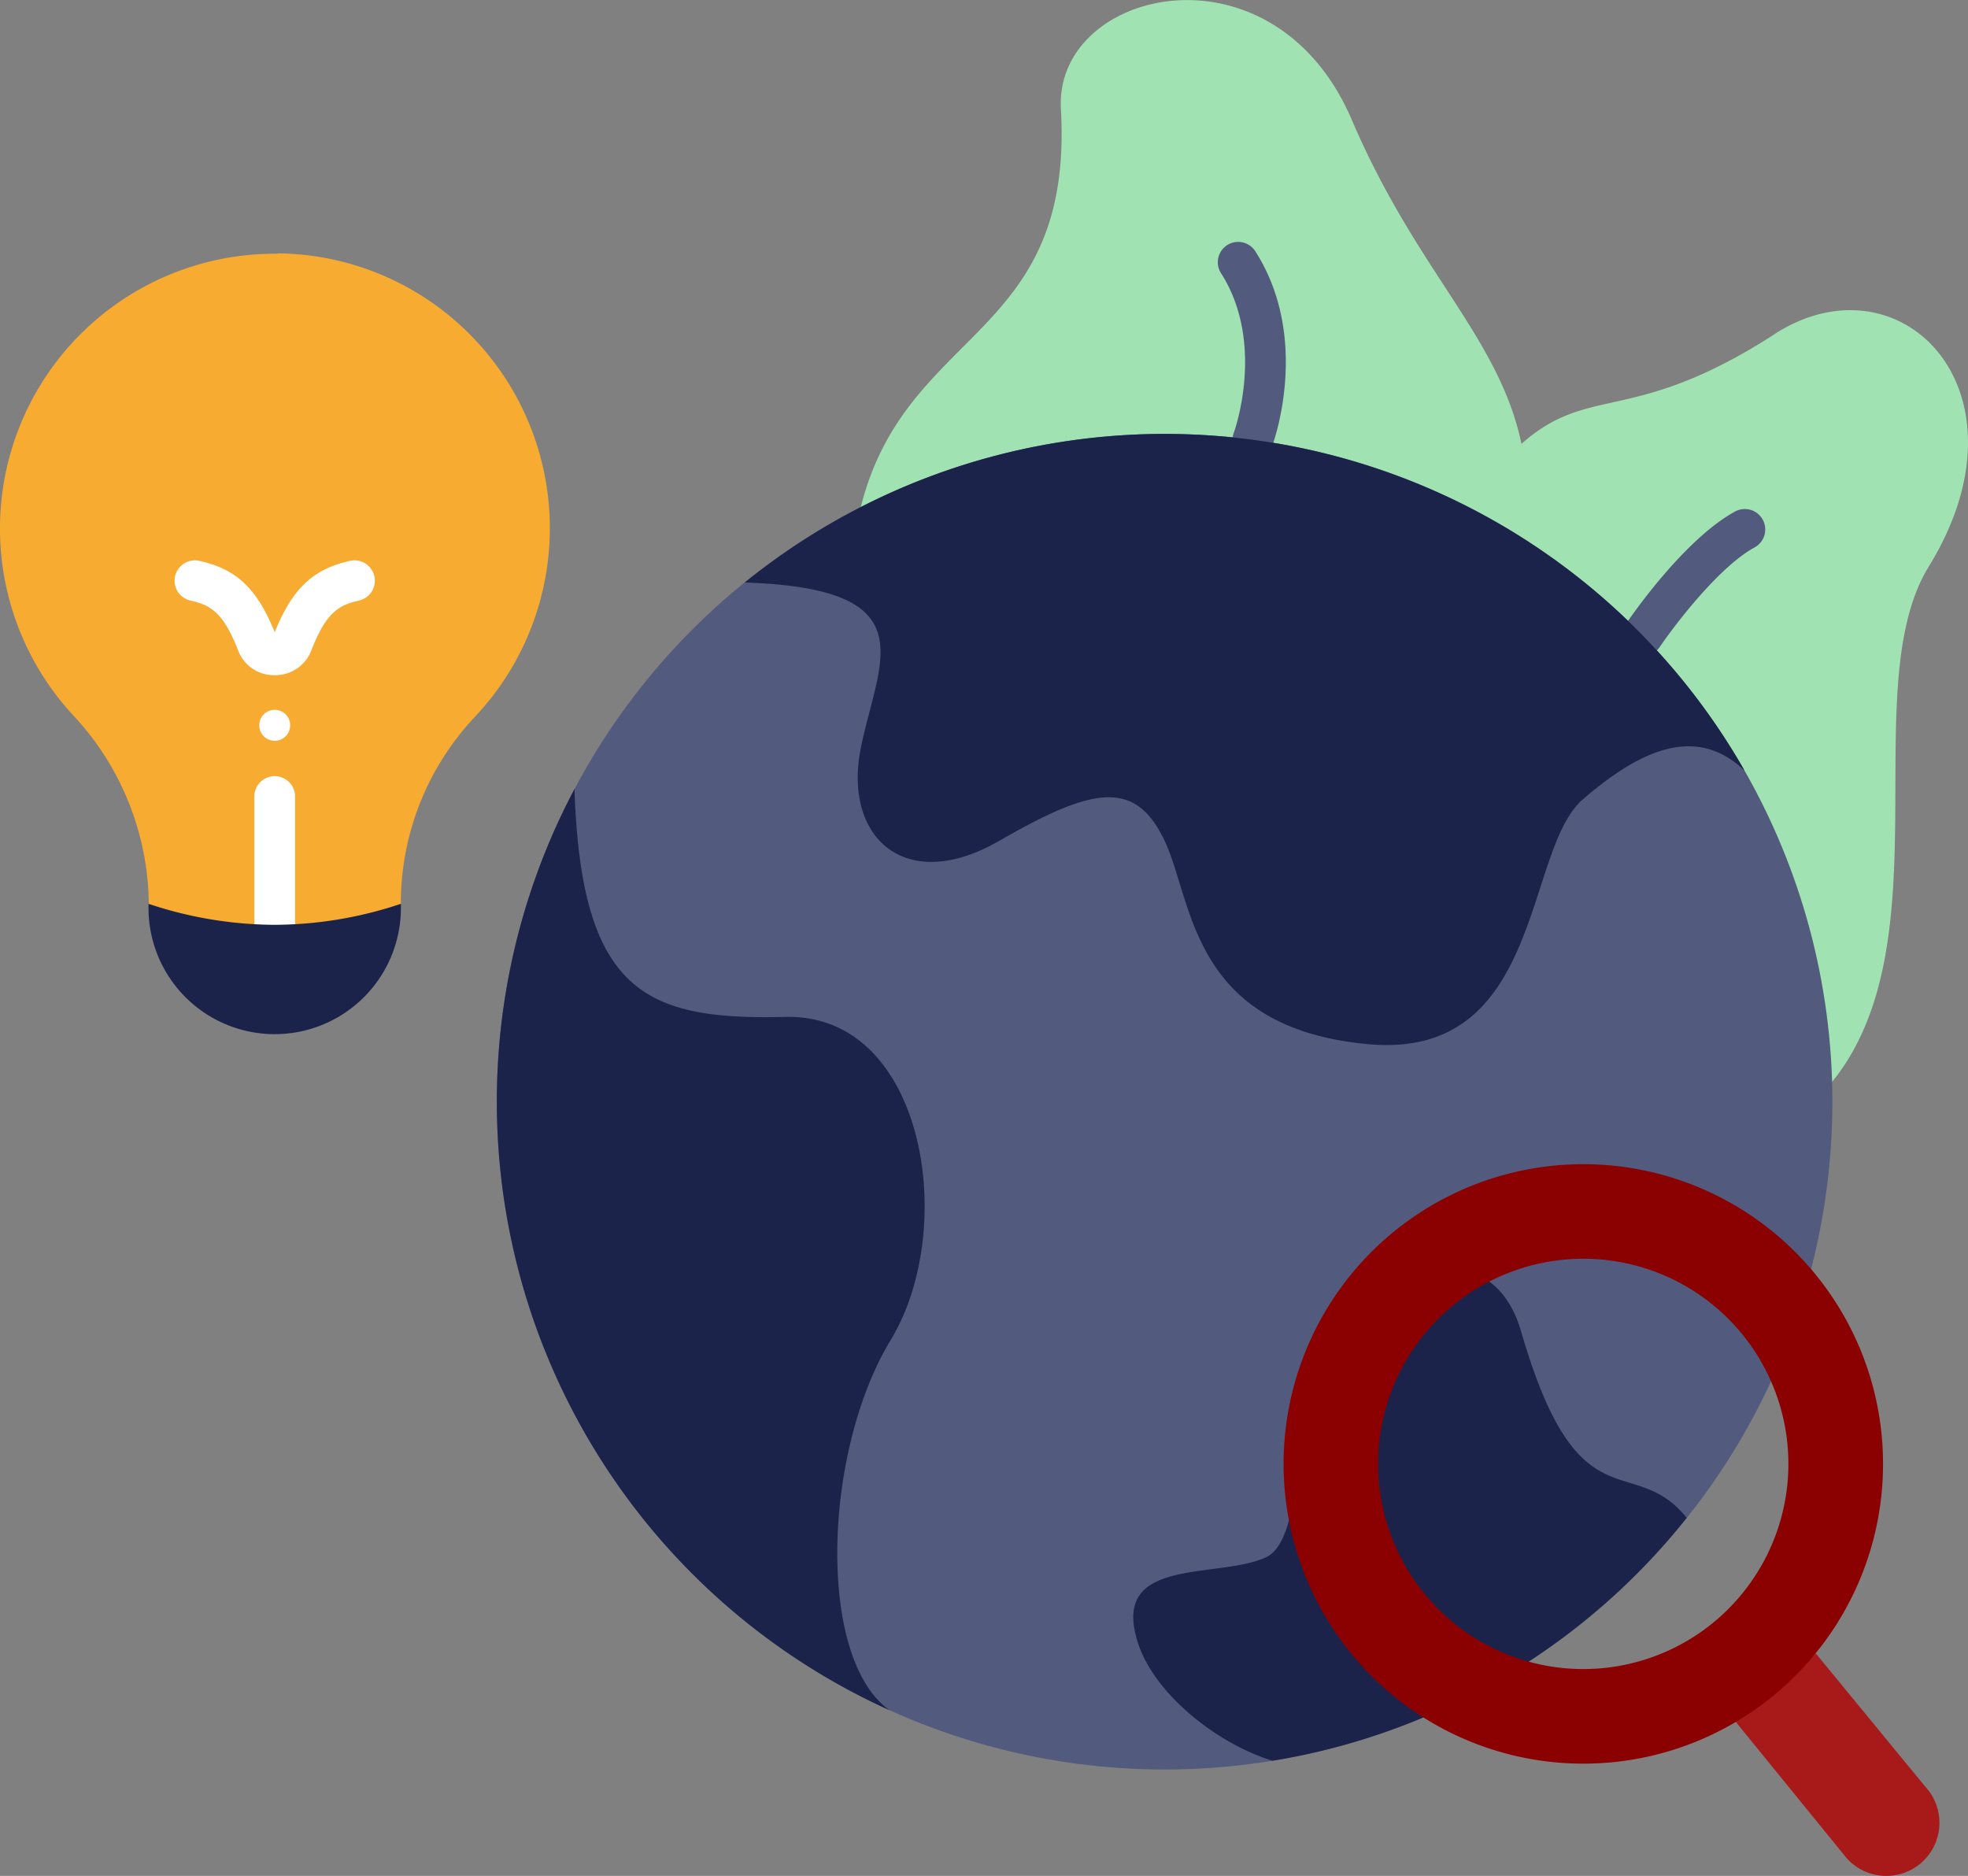
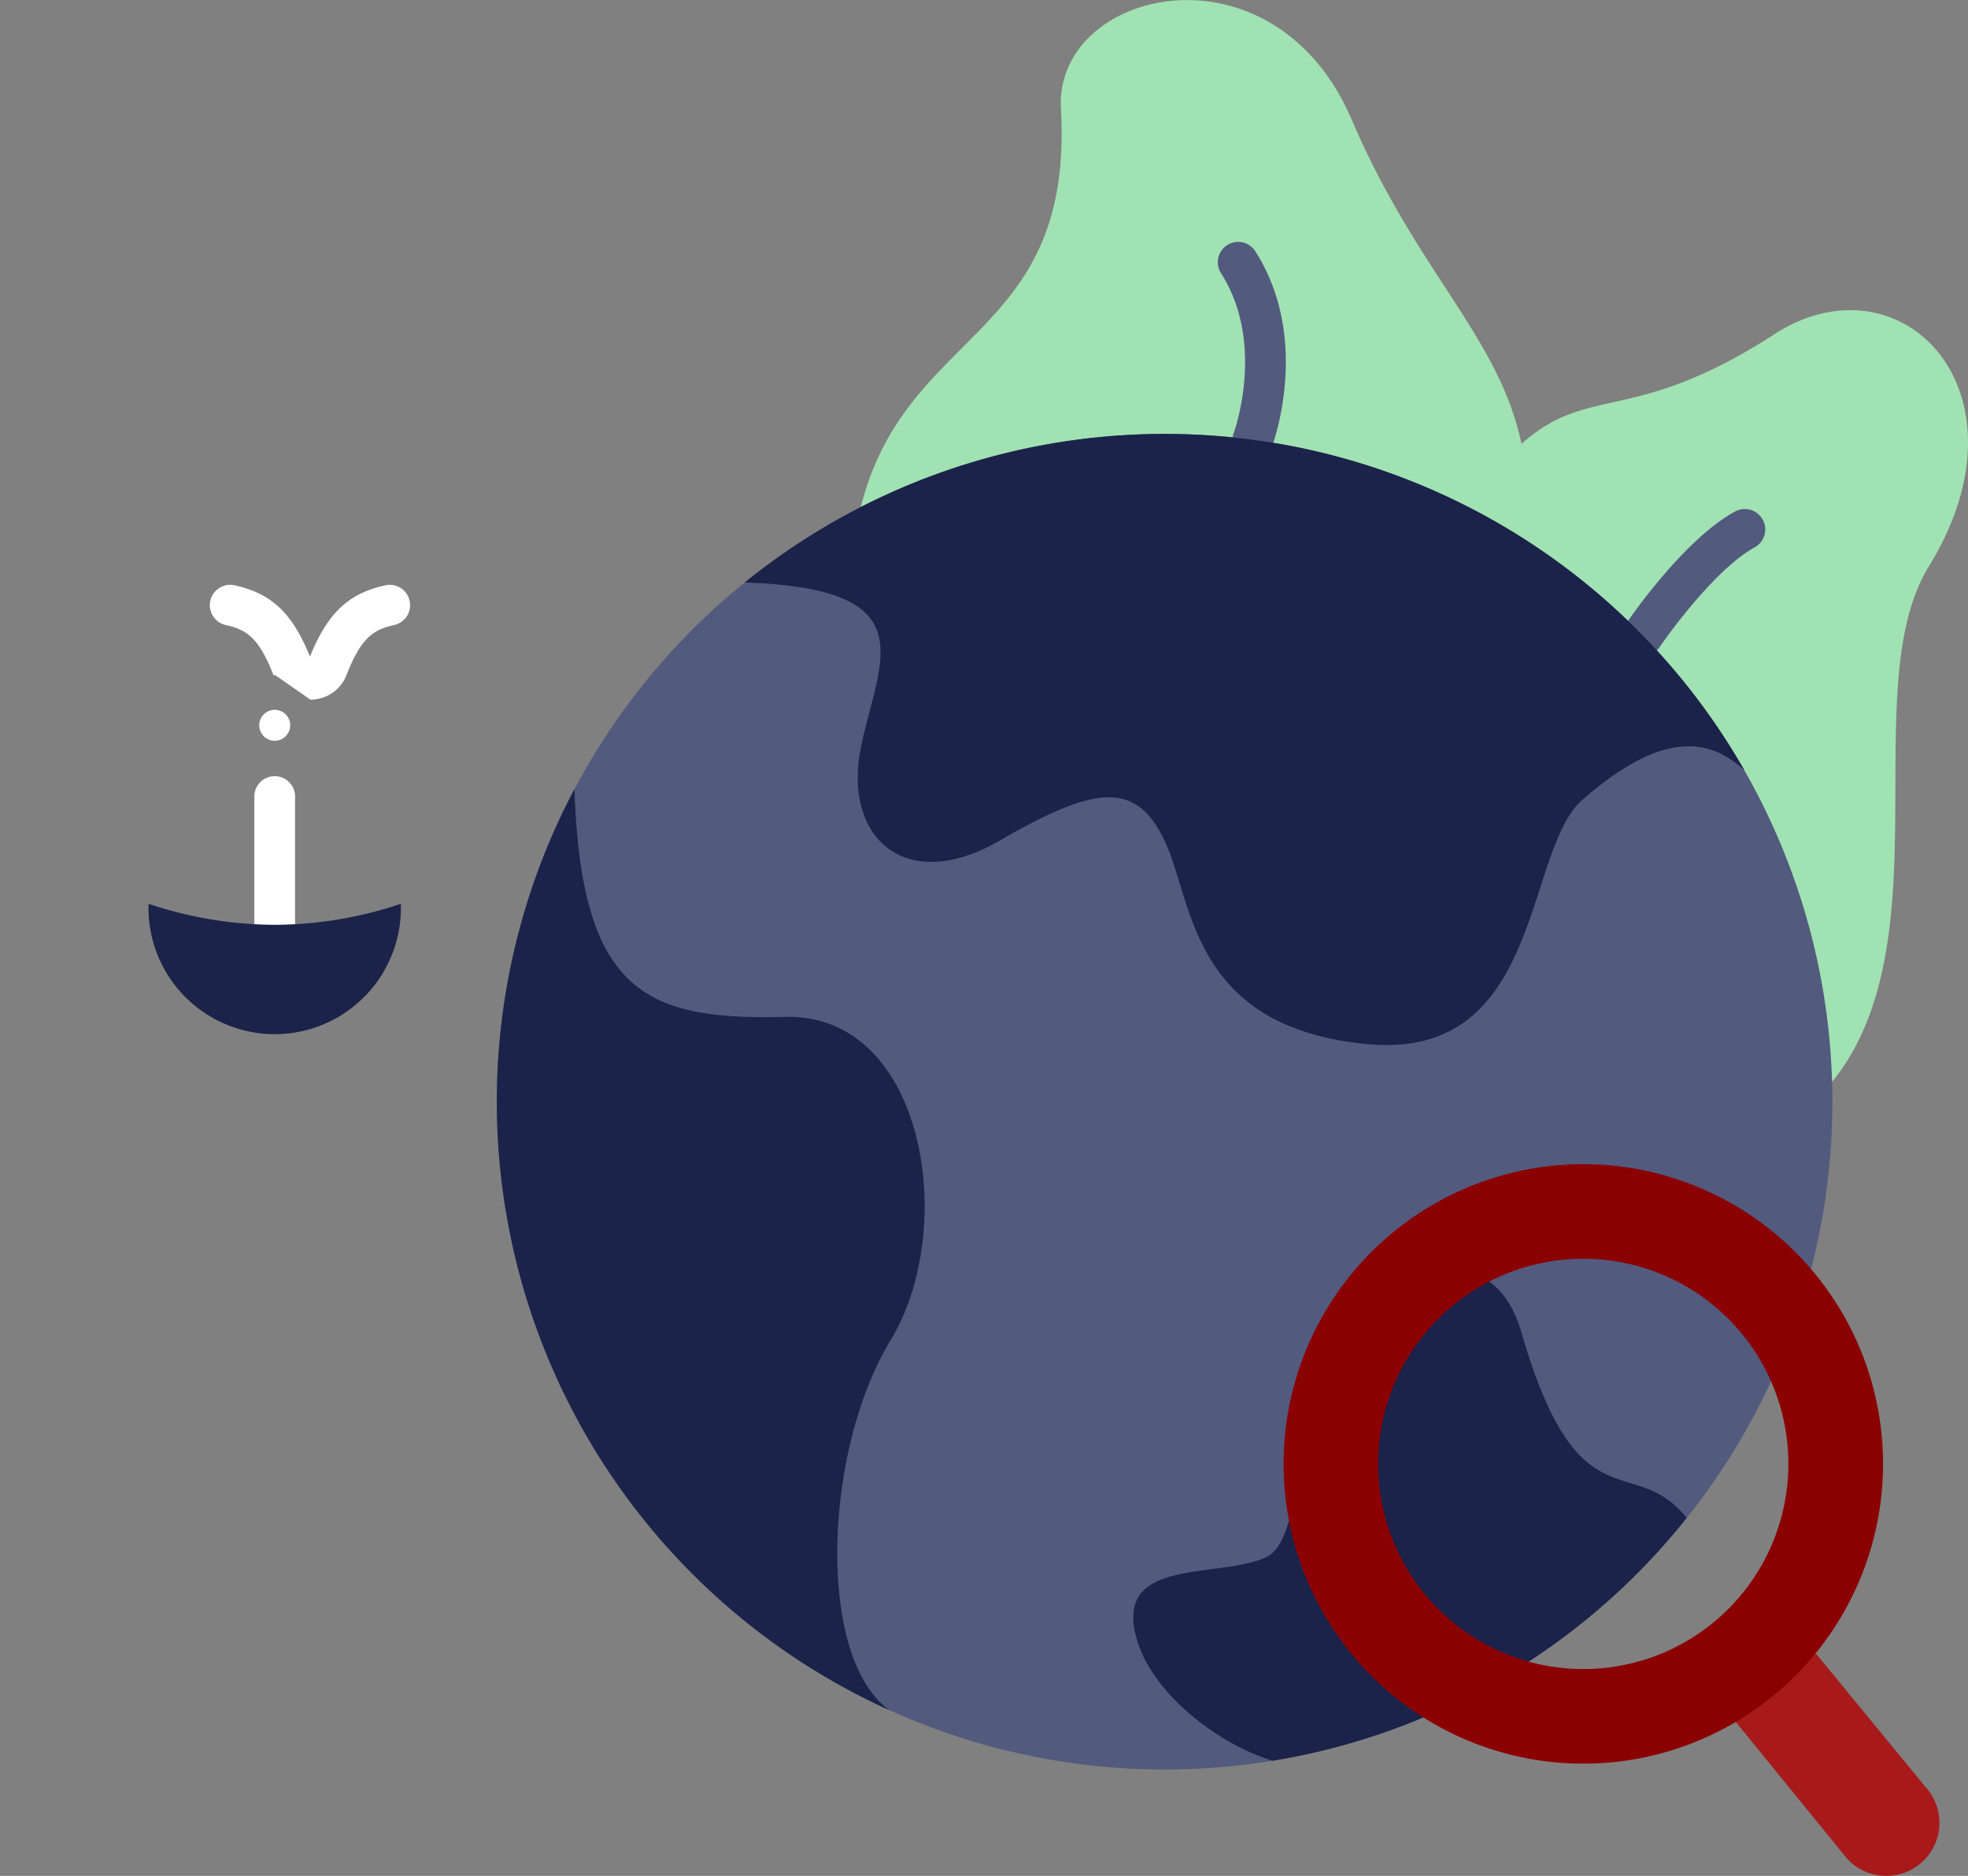
<svg xmlns="http://www.w3.org/2000/svg" width="145.884" height="139.05" viewBox="0 0 145.884 139.05">
  <rect x="0" y="0" width="145.884" height="139.05" fill="#808080" stroke="none" />
  <g id="knowledge_creative_research_environment_earth_history_Magnifying_glass" data-name="knowledge, creative, research, environment, earth, history, Magnifying glass" transform="translate(-10.439 -17.979)">
    <path id="Path_14759" data-name="Path 14759" d="M105.863,34.983c9.381-6.057,19.456,4.214,11.45,17.22-5.453,8.852,1.208,27.84-7.145,38.172l-5.075.559c-.514-17.311-10.045-29.546-23.942-37.975a16.535,16.535,0,0,1,5.982-9.864c5.091-4.486,8.187-1.314,18.746-8.112Z" transform="translate(36.102 7.771)" fill="#a1e2b2" />
    <path id="Path_14760" data-name="Path 14760" d="M101.652,50.865c.393,1.9,1,4.048.363,6.359A42.61,42.61,0,0,1,99.3,62.753c-7.477-4.562-17.734-6.6-27.13-6.6-8.112,0-18.7,3.489-19.486-.6,3.369-13.368,15.8-12.387,14.834-29.5-.514-8.927,15.755-12.764,21.571.831,4.834,11.284,10.891,16.057,12.568,23.988Z" transform="translate(21.566 0)" fill="#a1e2b2" />
    <path id="Path_14761" data-name="Path 14761" d="M72.813,46.012a1.621,1.621,0,0,1-.529-.091,1.516,1.516,0,0,1-.891-1.949c.03-.06,2.372-6.6-.952-11.8a1.508,1.508,0,0,1,2.538-1.631c4.139,6.48,1.359,14.154,1.239,14.471A1.514,1.514,0,0,1,72.8,46Z" transform="translate(30.512 6.061)" fill="#525a7e" />
    <path id="Path_14762" data-name="Path 14762" d="M91.562,53.851a1.584,1.584,0,0,1-.846-.257,1.509,1.509,0,0,1-.408-2.1c.166-.257,4.245-6.254,8.1-8.353a1.514,1.514,0,0,1,1.45,2.659c-2.659,1.45-5.967,5.816-7.024,7.372a1.491,1.491,0,0,1-1.254.665Z" transform="translate(40.645 12.755)" fill="#525a7e" />
    <path id="Path_14763" data-name="Path 14763" d="M109.754,109.044,101.6,99.12l-6.057,4.924,8.323,10.226a3.938,3.938,0,1,0,5.906-5.211Z" transform="translate(43.449 41.427)" fill="#a81a1a" />
-     <path id="Path_14764" data-name="Path 14764" d="M31.029,30.44A20.371,20.371,0,0,0,15.879,64.669a20.723,20.723,0,0,1,5.589,13.958s.77,6.193,9.35,6.193,8.988-5.106,8.988-5.106l.347-1.1a20.157,20.157,0,0,1,5.423-13.776A20.376,20.376,0,0,0,31.029,30.41Z" transform="translate(0 6.347)" fill="#f7ab31" />
    <circle id="Ellipse_1682" data-name="Ellipse 1682" cx="49.501" cy="49.501" r="49.501" transform="translate(47.268 50.14)" fill="#525a7e" />
    <path id="Path_14765" data-name="Path 14765" d="M107.076,98.681a49.324,49.324,0,0,1-30.694,18.006c-4.078-1.239-8.837-4.955-10.03-8.882-1.918-6.269,5.861-4.562,9.5-6.178,3.459-1.511,1.888-14.532,4.683-17.069,4.426-4.048,12.054-7.326,14.29.378C99.055,99.527,103.058,93.712,107.076,98.681Z" transform="translate(28.393 31.805)" fill="#1b234a" />
    <path id="Path_14766" data-name="Path 14766" d="M64.019,97.53c-5.045,8.323-5.483,23.625-.091,27.447A49.508,49.508,0,0,1,40.575,56.7c.5,15.121,5.287,17.13,15.634,16.888C66.542,73.331,69.064,89.222,64.019,97.53Z" transform="translate(12.448 19.769)" fill="#1b234a" />
    <path id="Path_14767" data-name="Path 14767" d="M121.113,64.239c-3.52-3.369-7.6-1.677-11.994,2.115C104.708,70.131,106.2,85.765,93.107,84.5c-13.112-1.254-12.87-10.589-15-15.075-2.145-4.5-5.181-4.078-12.235,0-7.054,4.063-11.6-.3-10.287-6.858,1.329-6.556,5-11.828-8.6-12.281a49.5,49.5,0,0,1,74.123,13.958Z" transform="translate(18.661 10.87)" fill="#1b234a" />
    <path id="Path_14768" data-name="Path 14768" d="M24.431,68.608A1.515,1.515,0,0,1,22.92,67.1V57.551a1.511,1.511,0,0,1,3.021,0V67.1A1.515,1.515,0,0,1,24.431,68.608Z" transform="translate(6.372 19.432)" fill="#fff" />
    <circle id="Ellipse_1683" data-name="Ellipse 1683" cx="1.148" cy="1.148" r="1.148" transform="translate(29.655 70.593)" fill="#fff" />
-     <path id="Path_14769" data-name="Path 14769" d="M26.474,53.987h-.136a2.833,2.833,0,0,1-2.613-1.813c-1.072-2.749-1.964-3.369-3.535-3.716a1.508,1.508,0,1,1,.65-2.946c2.734.6,4.275,2.039,5.589,5.287,1.314-3.248,2.855-4.683,5.589-5.287a1.508,1.508,0,1,1,.65,2.946c-1.571.347-2.462.967-3.535,3.716a2.853,2.853,0,0,1-2.674,1.813Z" transform="translate(4.374 14.039)" fill="#fff" />
+     <path id="Path_14769" data-name="Path 14769" d="M26.474,53.987h-.136c-1.072-2.749-1.964-3.369-3.535-3.716a1.508,1.508,0,1,1,.65-2.946c2.734.6,4.275,2.039,5.589,5.287,1.314-3.248,2.855-4.683,5.589-5.287a1.508,1.508,0,1,1,.65,2.946c-1.571.347-2.462.967-3.535,3.716a2.853,2.853,0,0,1-2.674,1.813Z" transform="translate(4.374 14.039)" fill="#fff" />
    <path id="Path_14770" data-name="Path 14770" d="M30.11,62.33Z" transform="translate(10.043 22.644)" fill="#4e3b56" />
    <path id="Path_14771" data-name="Path 14771" d="M27.08,63.886a29.743,29.743,0,0,1-9.35-1.556,9.355,9.355,0,1,0,18.7,0,29.672,29.672,0,0,1-9.35,1.556Z" transform="translate(3.722 22.644)" fill="#1b234a" />
    <path id="Path_14772" data-name="Path 14772" d="M112.3,82.62a22.217,22.217,0,1,0-1.949,31.359A22.211,22.211,0,0,0,112.3,82.62Zm-6.586,26.1a15.207,15.207,0,1,1,1.329-21.465A15.218,15.218,0,0,1,105.711,108.722Z" transform="translate(32.16 29.166)" fill="#8b0000" />
  </g>
</svg>